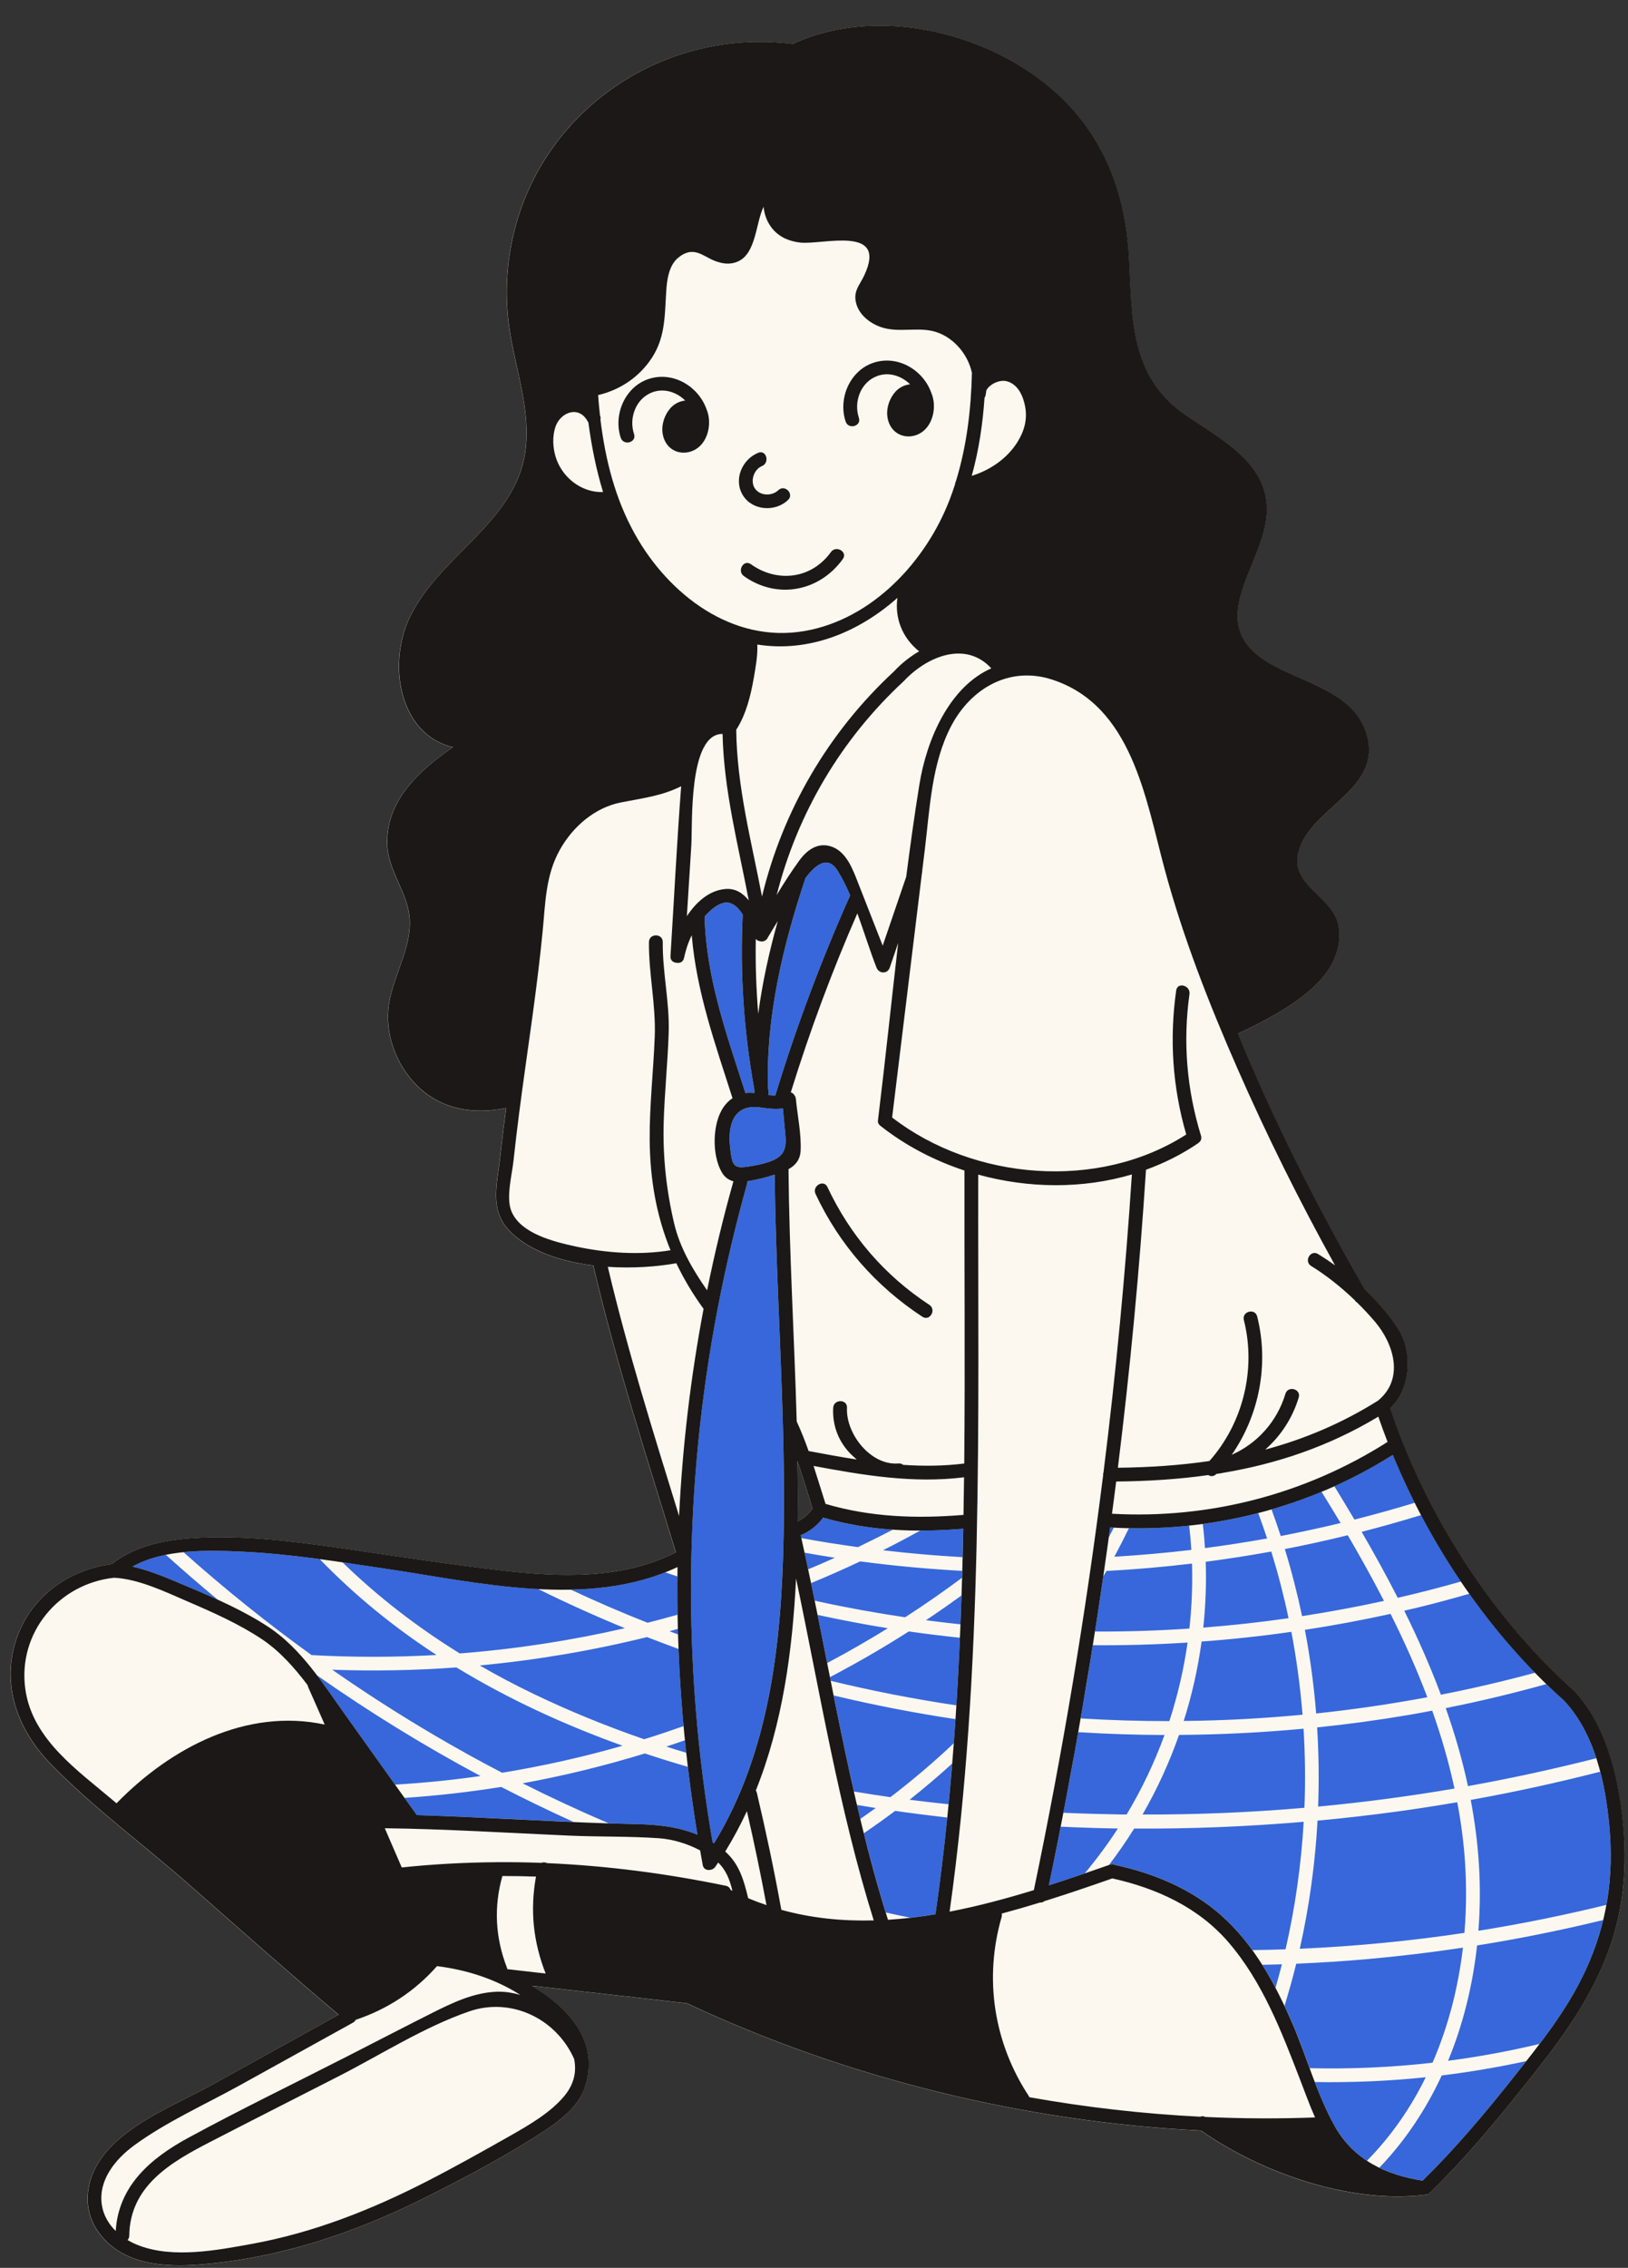
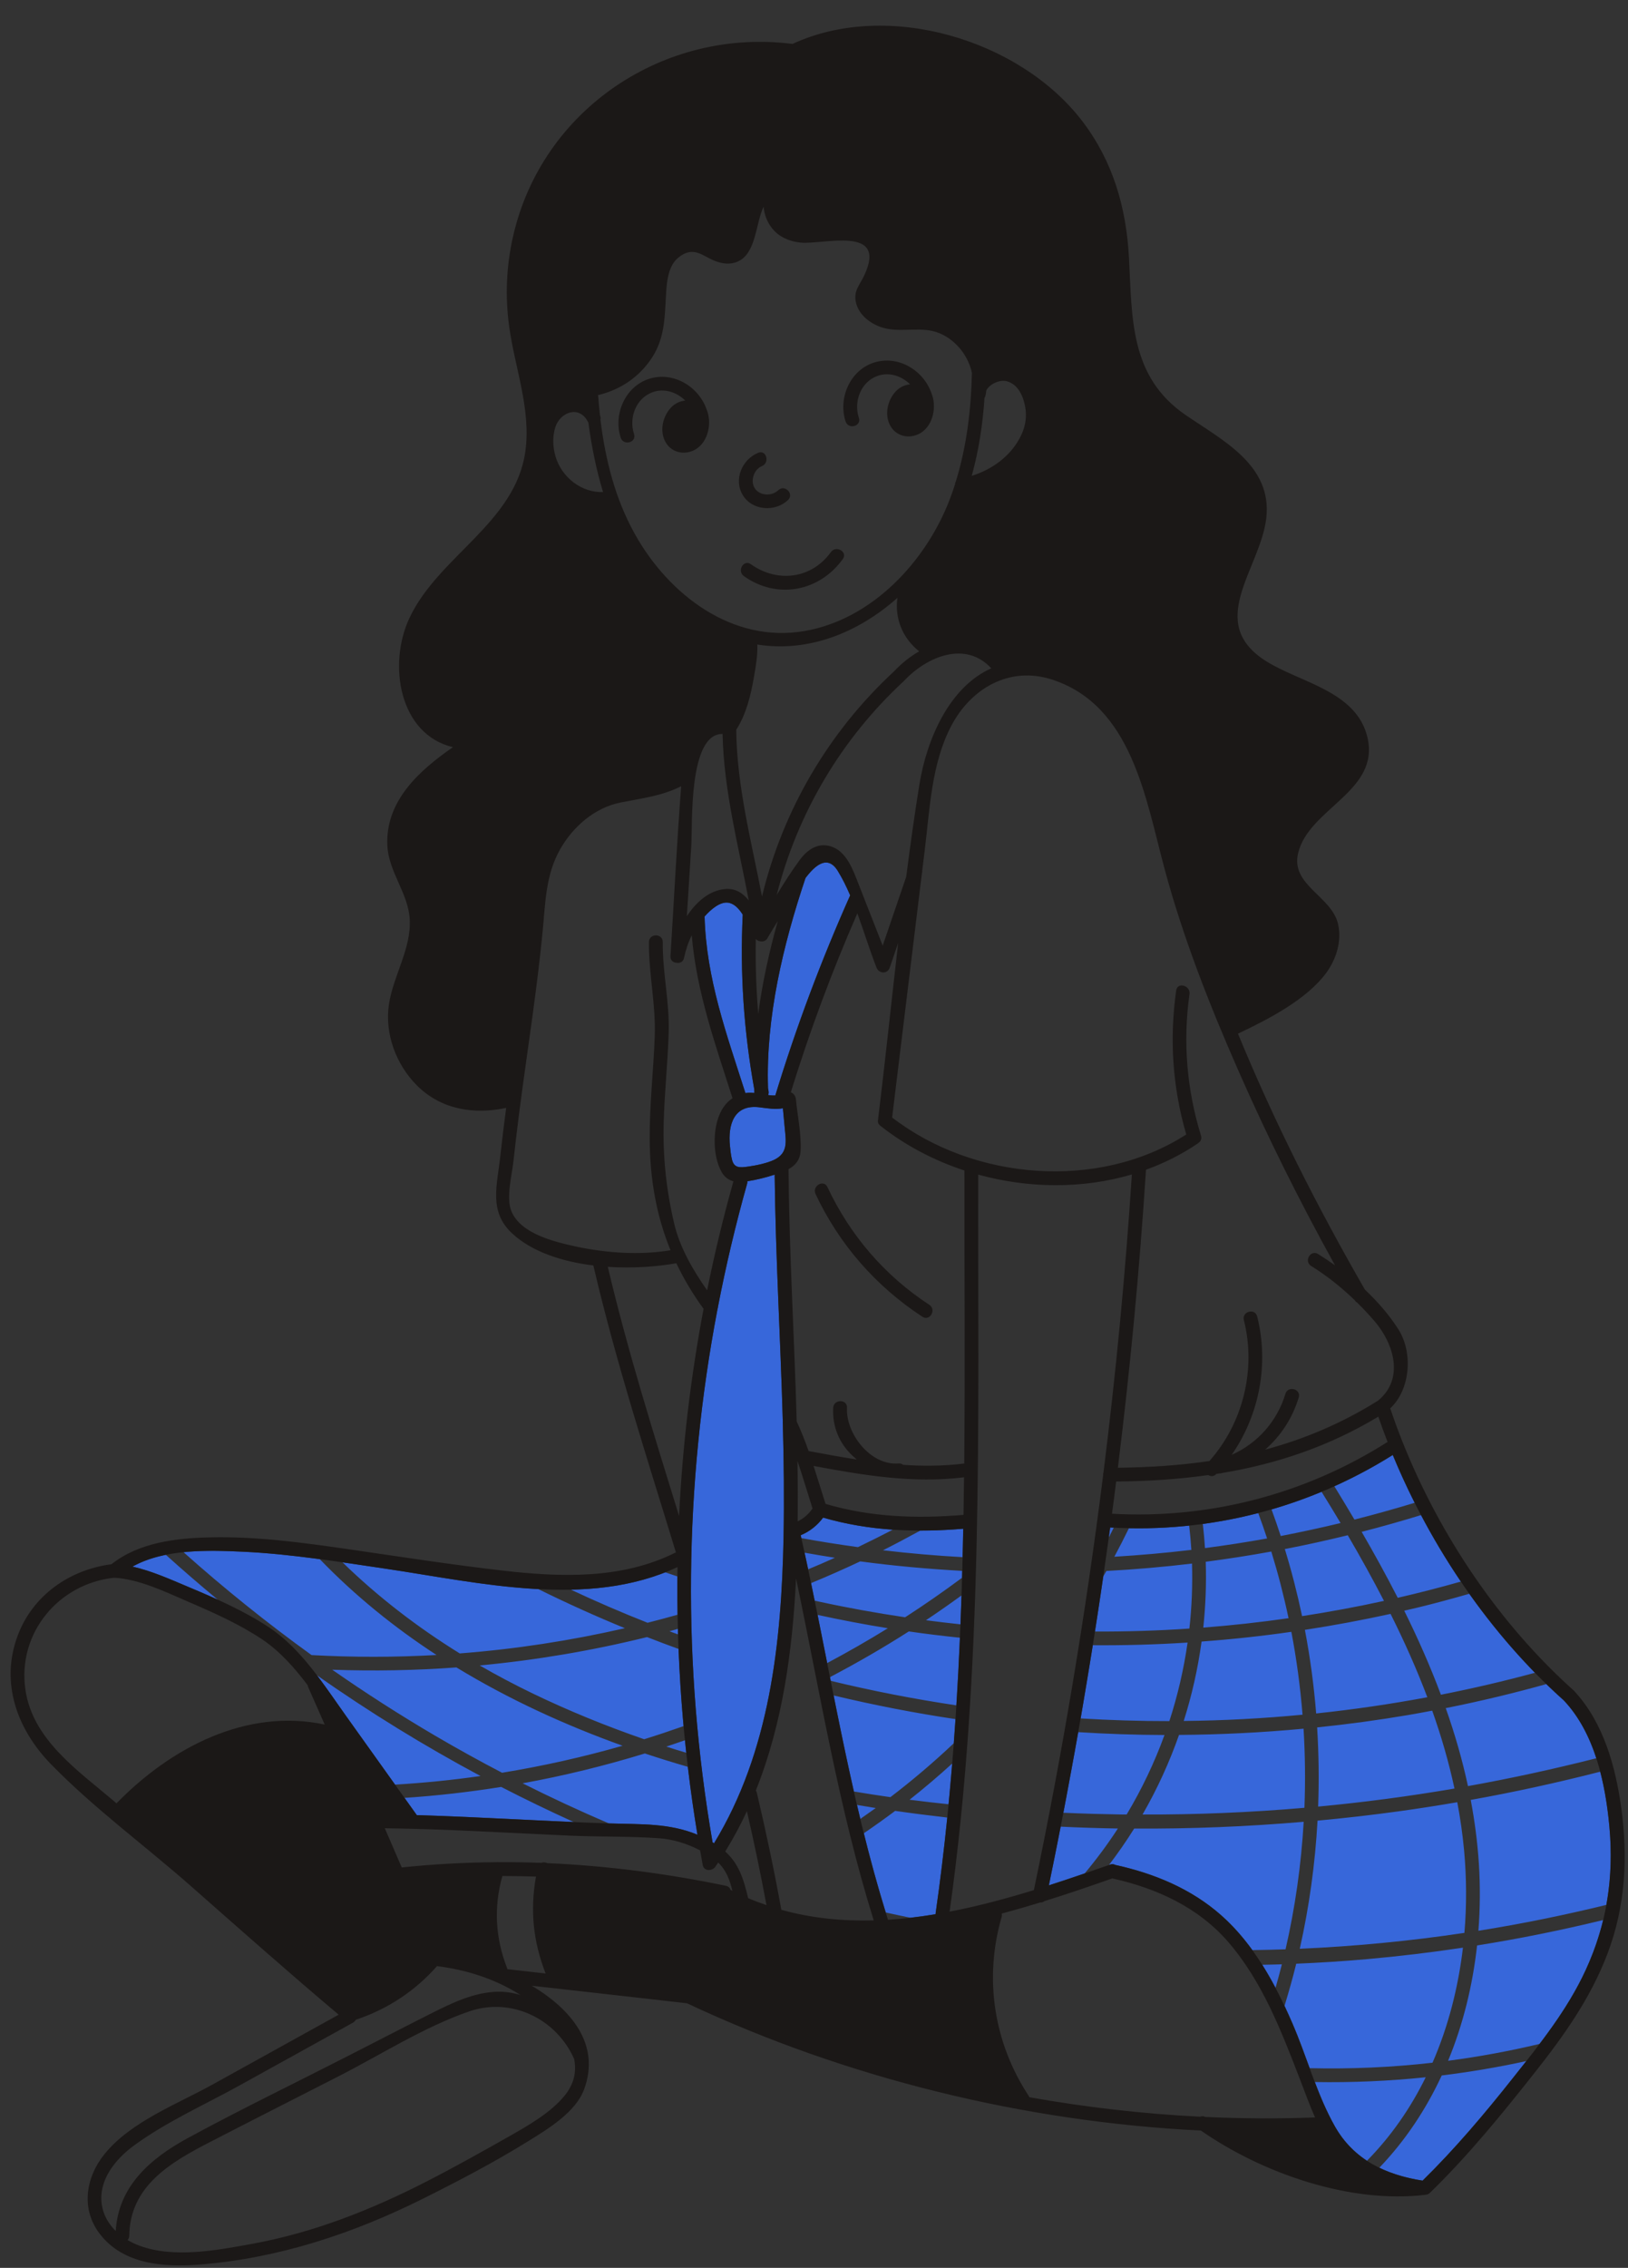
<svg xmlns="http://www.w3.org/2000/svg" height="492.6" preserveAspectRatio="xMidYMid meet" version="1.0" viewBox="-2.3 -5.6 353.8 492.6" width="353.8" zoomAndPan="magnify">
  <rect x="-2.3" y="-5.6" width="353.8" height="492.6" fill="#333333" stroke="none" />
  <g id="change1_1">
-     <path d="M349.96,386.9c-1.25-8.85-3.84-18.23-10.01-24.97c-0.07-0.1-0.15-0.19-0.25-0.28 c-16.12-14.4-29.1-33.63-37.2-53.92c-0.02-0.06-0.04-0.12-0.07-0.17c-0.95-2.4-1.84-4.81-2.65-7.23c4.43-4.15,4.94-12.17,1.8-17.12 c-1.97-3.1-4.5-6.03-7.31-8.68c-10.34-17.96-19.72-36.47-27.58-55.59c6.58-3.11,14.85-7.37,19.13-13.13 c2.21-2.97,3.45-6.92,2.64-10.61c-1.37-6.16-10.4-8.49-8.69-15.5c2.37-9.75,17.91-13.42,15.03-25.23 c-2.43-9.97-14.61-11.79-22-16.44c-13.31-8.39-1.25-20.03,0.04-31.05c1.35-11.56-9.56-16.93-17.59-22.46 c-12.09-8.32-11.55-20.92-12.25-34.12c-0.57-10.85-3.45-20.88-10.11-29.62C219.37,3.02,190.59-5.62,169.9,3.96 c-27.86-3.56-54.51,14.17-60.75,41.89c-1.46,6.47-1.72,13.11-0.8,19.67c1.27,8.94,4.78,17.89,3.48,27.03 c-2.18,15.42-18.81,22.68-25.14,36.03c-4.84,10.21-2.21,25.4,9.42,28.13c-7.38,5.09-14.7,11.71-14.26,21.35 c0.26,5.73,4.52,10.3,4.86,15.98c0.39,6.4-3.57,12.28-4.51,18.5c-0.96,6.36,1.51,13.03,6.01,17.58c5.29,5.34,12.45,6.44,19.46,4.95 c-0.46,3.48-0.89,6.97-1.27,10.46c-0.69,6.36-2.56,12.05,2.58,16.81c4.34,4.02,10.86,6.12,17.64,6.95 c4.92,21.1,11.62,41.62,17.94,62.32c-11.67,5.86-24.93,5.42-37.63,3.96c-11.22-1.29-22.4-3.03-33.57-4.65 c-9.93-1.44-19.98-2.81-30.04-2.57c-7.42,0.17-15.44,1.1-21.43,5.84c-9.09,1.17-17.1,6.74-20.38,15.51 c-3.83,10.23-0.12,20.36,7.2,27.88c9.31,9.56,20.44,17.71,30.46,26.53c10.64,9.37,21.25,18.78,32.1,27.92 c-9.12,5.05-18.25,10.1-27.37,15.15c-7.72,4.27-17.81,8.07-23.51,15.12c-4.11,5.08-5.18,11.93-1.05,17.32 c5.13,6.7,14.04,7.3,21.78,6.68c17.16-1.37,33.36-6.75,48.69-14.41c7.65-3.82,15.37-7.86,22.63-12.37 c4.33-2.69,10.33-6.27,12.18-11.3c3.58-9.7-2.78-17.34-11.38-22.48c11.24,1.28,22.5,2.51,33.74,3.82 c34.59,16.23,73.21,25.74,111.68,27.64c13.32,9.29,32.41,15.93,48.71,13.96c0.02,0,0.05-0.01,0.07-0.02c0.34,0,0.68-0.12,0.99-0.42 c8.33-8.1,15.61-17.05,22.8-26.15c6.34-8.02,12.05-16.05,15.74-25.68C350.97,408.5,351.51,397.83,349.96,386.9z M171.01,311.75 c1.16,3.41,2.16,6.88,3.27,10.32c-0.79,1.16-1.94,2.18-3.23,2.8C171.1,320.49,171.08,316.12,171.01,311.75z" fill="#FCF8EF" />
-   </g>
+     </g>
  <g id="change2_1">
    <path d="M147.18,378.17c0.58,4.93,1.28,9.85,2.09,14.75c-6.12-2.54-12.18-2.24-18.95-2.45c-0.1,0-0.2-0.01-0.3-0.01 c-6.33-2.71-12.58-5.61-18.75-8.71c8.98-1.63,17.85-3.81,26.57-6.48C140.93,376.3,144.05,377.26,147.18,378.17z M305.14,320.82 c-1.72-3.42-3.31-6.88-4.76-10.39c-4.09,2.57-8.33,4.82-12.7,6.79c1.47,2.4,2.93,4.81,4.37,7.25 C296.45,323.36,300.81,322.13,305.14,320.82z M238.97,326.18c-0.1,0.73-0.21,1.45-0.31,2.18c0.37-0.71,0.73-1.43,1.09-2.15 C239.49,326.2,239.23,326.19,238.97,326.18z M256.13,325.77c-4.33,0.46-8.7,0.66-13.09,0.57c-1.02,2.09-2.07,4.16-3.17,6.2 c5.59-0.34,11.18-0.83,16.74-1.49C256.5,329.29,256.33,327.53,256.13,325.77z M256.75,334.02c-6.18,0.74-12.39,1.28-18.6,1.61 c-0.22,0.39-0.45,0.77-0.68,1.16c-0.58,4-1.19,8-1.82,12c6.85,0.02,13.69-0.18,20.53-0.65C256.7,343.48,256.89,338.76,256.75,334.02 z M255.79,351.18c-6.86,0.44-13.73,0.63-20.6,0.58c-0.84,5.31-1.72,10.61-2.64,15.9c6.42,0.39,12.85,0.59,19.28,0.58 C253.63,362.7,254.96,356.99,255.79,351.18z M273.07,328.57c-0.61-1.85-1.25-3.69-1.93-5.52c-3.96,1.03-7.98,1.82-12.04,2.37 c0.2,1.75,0.36,3.49,0.47,5.24C264.09,330.07,268.59,329.37,273.07,328.57z M289.04,325.22c-1.36-2.29-2.75-4.54-4.14-6.79 c-3.55,1.48-7.18,2.76-10.87,3.83c0.7,1.91,1.37,3.84,2,5.78C280.39,327.19,284.72,326.26,289.04,325.22z M297.46,465.25 c2.87,1.39,6.04,2.28,9.4,2.8c7.08-6.95,13.44-14.48,19.6-22.25c0.98-1.24,1.96-2.48,2.94-3.71c-6.08,1.32-12.21,2.36-18.38,3.12 C307.61,452.56,303.11,459.36,297.46,465.25z M274.9,426.18c0.49-1.7,0.95-3.4,1.38-5.11c-1.42,0.05-2.84,0.07-4.26,0.1 C273.05,422.79,274,424.47,274.9,426.18z M309.02,442.44c3.43-7.87,5.59-16.36,6.61-24.99c-6.9,1.04-13.84,1.87-20.8,2.49 c-5.15,0.46-10.29,0.78-15.43,1c-0.75,3.07-1.62,6.11-2.54,9.14c0.6,1.27,1.18,2.56,1.73,3.83c1.37,3.16,2.54,6.45,3.74,9.72 C291.24,443.84,300.16,443.45,309.02,442.44z M228.2,391.17c-0.83,4.25-1.68,8.5-2.56,12.75c2.63-0.84,5.22-1.72,7.79-2.6 c2.6-3.11,5.01-6.37,7.21-9.75C236.5,391.5,232.35,391.37,228.2,391.17z M66.59,358.3c2.23,2.93,4.29,5.99,6.34,8.87 c3.54,4.96,7.08,9.92,10.62,14.87c6.22-0.37,12.42-0.99,18.58-1.87C89.88,373.62,78.01,366.31,66.59,358.3z M145.04,349.4 c-0.01-0.4-0.01-0.79-0.02-1.19c-0.61,0.17-1.22,0.35-1.83,0.51C143.8,348.96,144.42,349.18,145.04,349.4z M146.85,375.12 c-0.1-0.91-0.2-1.81-0.29-2.72c-1.35,0.47-2.7,0.93-4.05,1.38C143.94,374.25,145.39,374.68,146.85,375.12z M101.95,356.15 c3.75,2.16,7.58,4.19,11.5,6.08c7.86,3.79,15.96,7.09,24.24,9.95c2.88-0.89,5.73-1.85,8.57-2.85c-0.51-5.58-0.87-11.17-1.09-16.76 c-2.29-0.83-4.58-1.69-6.85-2.58C126.37,352.94,114.21,355,101.95,356.15z M144.96,345.13c-0.05-2.77-0.06-5.54-0.04-8.31 c-0.89-0.3-1.77-0.6-2.65-0.9c-6.5,2.56-13.42,3.62-20.51,3.77c5.48,2.57,11.04,4.97,16.67,7.19 C140.62,346.33,142.79,345.74,144.96,345.13z M92.57,353.88c-9.18-5.98-17.72-12.89-25.38-20.82c-5.52-0.74-11.06-1.35-16.63-1.61 c-4.02-0.19-8.56-0.36-12.98,0.1c8.89,7.93,18.18,15.39,27.83,22.35C74.47,354.4,83.54,354.39,92.57,353.88z M26.49,334.68 c4.16,0.93,8.25,2.78,12.04,4.37c2.16,0.91,4.35,1.84,6.51,2.83c-3.83-3.17-7.6-6.42-11.3-9.76 C31.17,332.64,28.7,333.45,26.49,334.68z M133.5,348.06c-6.37-2.61-12.65-5.45-18.83-8.5c-11.32-0.59-22.79-2.89-33.31-4.45 c-3.08-0.46-6.16-0.92-9.24-1.37c7.73,7.53,16.3,14.11,25.49,19.8C109.69,352.61,121.69,350.77,133.5,348.06z M85.61,384.92 c0.89,1.25,1.78,2.5,2.67,3.75c11.37,0.32,22.73,1,34.1,1.49c-5.31-2.41-10.57-4.95-15.76-7.62 C99.67,383.65,92.66,384.45,85.61,384.92z M69.9,357.08c7.23,5.04,14.65,9.8,22.26,14.27c4.82,2.83,9.71,5.53,14.65,8.11 c8.84-1.45,17.59-3.4,26.19-5.87c-12.58-4.51-24.77-10.11-36.11-17.01C87.92,357.24,78.9,357.4,69.9,357.08z M172.55,331.66 c0.26,1.2,0.52,2.41,0.78,3.61c1.95-0.81,3.89-1.64,5.81-2.51C176.94,332.42,174.74,332.05,172.55,331.66z M189.59,331.13 c5.75,0.68,11.52,1.18,17.3,1.5c0.05-2.06,0.1-4.12,0.14-6.17c-3.12,0.26-6.23,0.4-9.33,0.4 C195.03,328.32,192.33,329.76,189.59,331.13z M173.96,338.27c0.26,1.27,0.52,2.53,0.78,3.8c0.32,0.07,0.65,0.15,0.97,0.22 c6.19,1.35,12.43,2.47,18.69,3.4c4.22-2.72,8.34-5.59,12.37-8.58c0.01-0.5,0.03-1,0.04-1.5c-7.41-0.41-14.81-1.08-22.17-2.06 C181.12,335.21,177.56,336.78,173.96,338.27z M183.27,383.53c2.64,0.44,5.28,0.86,7.93,1.23c4.8-3.66,9.4-7.57,13.78-11.71 c0.13-1.75,0.25-3.49,0.37-5.24c-8.9-1.33-17.73-3.05-26.48-5.14C180.26,369.64,181.7,376.6,183.27,383.53z M206.43,347.22 c0.08-2.09,0.16-4.19,0.23-6.28c-2.54,1.85-5.12,3.65-7.73,5.39C201.42,346.66,203.93,346.95,206.43,347.22z M183.94,386.45 c0.24,1.02,0.48,2.03,0.72,3.04c1.13-0.78,2.25-1.57,3.36-2.37C186.66,386.91,185.3,386.68,183.94,386.45z M178.07,358.69 c0.05,0.27,0.11,0.54,0.16,0.8c9.02,2.19,18.13,3.96,27.31,5.33c0.31-4.89,0.56-9.79,0.77-14.69c-3.71-0.39-7.41-0.83-11.1-1.37 C189.64,352.32,183.92,355.62,178.07,358.69z M175.38,345.17c0.7,3.49,1.4,6.97,2.09,10.46c4.47-2.38,8.87-4.9,13.18-7.56 C185.53,347.24,180.44,346.27,175.38,345.17z M203.84,386.3c0.28-2.94,0.55-5.89,0.79-8.84c-3,2.73-6.09,5.35-9.26,7.86 C198.19,385.69,201.01,386,203.84,386.3z M191.74,326.66c-5.1-0.35-10.16-1.17-15.17-2.62c-1.19,1.65-2.96,3.06-4.87,3.82 c0.05,0.21,0.09,0.42,0.14,0.63c4.09,0.75,8.2,1.4,12.31,1.96C186.71,329.22,189.23,327.96,191.74,326.66z M283.44,446.64 c1.26,3.31,2.63,6.56,4.35,9.61c1.82,3.23,4.2,5.66,6.98,7.49c5.25-5.33,9.5-11.47,12.77-18.14 C299.55,446.43,291.49,446.78,283.44,446.64z M280.77,366.85c-0.49-6.04-1.29-12.05-2.43-18c-6.48,0.93-12.99,1.63-19.51,2.11 c-0.8,5.87-2.1,11.64-3.88,17.25C263.57,368.13,272.18,367.67,280.77,366.85z M315.95,414.24c0.51-6,0.47-12.03-0.07-17.93 c-0.33-3.52-0.83-7.01-1.48-10.45c-4.27,0.73-8.55,1.4-12.84,1.99c-5.82,0.8-11.67,1.47-17.53,2.01c-0.52,9.36-1.8,18.67-3.86,27.83 C292.13,417.16,304.07,416.02,315.95,414.24z M259.2,347.93c6.2-0.48,12.38-1.16,18.53-2.04c-1.03-4.88-2.28-9.71-3.75-14.48 c-4.73,0.86-9.48,1.6-14.25,2.22C259.89,338.43,259.7,343.21,259.2,347.93z M281.02,390.11c-12.24,1.05-24.54,1.55-36.84,1.47 c-1.69,2.72-3.53,5.35-5.47,7.91c0.08-0.03,0.17-0.06,0.25-0.09c0.43-0.15,0.81-0.1,1.1,0.07c8.42,1.84,16.47,5.15,23,10.91 c2.57,2.26,4.81,4.83,6.81,7.6c2.4-0.03,4.8-0.09,7.21-0.17C279.17,408.7,280.48,399.43,281.02,390.11z M313.79,382.89 c-1.23-5.74-2.87-11.38-4.84-16.92c-1.71,0.32-3.43,0.65-5.15,0.94c-6.59,1.12-13.22,2.02-19.86,2.7c0.36,5.72,0.43,11.47,0.22,17.2 C294.09,385.88,303.97,384.57,313.79,382.89z M312.4,442.02c6.68-0.87,13.32-2.1,19.88-3.66c3.82-5.04,7.35-10.23,10.04-16.08 c1.65-3.58,2.89-7.18,3.78-10.83c-9.06,2.2-18.19,4.06-27.4,5.52C317.75,425.6,315.68,434.09,312.4,442.02z M276.92,330.87 c1.47,4.8,2.72,9.67,3.75,14.57c5.97-0.92,11.91-2.02,17.8-3.31c-2.49-4.82-5.13-9.57-7.87-14.26 C286.07,328.98,281.5,329.99,276.92,330.87z M347.46,391.19c-0.36-3.88-0.96-7.98-2-11.96c-9.3,2.38-18.69,4.44-28.14,6.13 c0.86,4.55,1.47,9.15,1.77,13.83c0.31,4.83,0.28,9.72-0.1,14.59c9.32-1.48,18.6-3.37,27.8-5.62 C347.8,402.65,348,397.02,347.46,391.19z M281.28,348.42c1.15,6.01,1.96,12.07,2.45,18.16c8.1-0.85,16.15-2.03,24.16-3.52 c-2.32-6.15-5.03-12.19-7.99-18.11C293.73,346.31,287.52,347.46,281.28,348.42z M242.55,388.52c3.28-5.48,6.04-11.26,8.22-17.26 c-6.26-0.02-12.51-0.23-18.75-0.62c-1.03,5.84-2.11,11.68-3.23,17.51c4.31,0.19,8.6,0.31,12.88,0.38 C241.96,388.52,242.26,388.52,242.55,388.52z M246,388.53c11.75,0.04,23.49-0.45,35.18-1.46c0.23-5.72,0.16-11.46-0.19-17.18 c-9,0.84-18.03,1.29-27.06,1.35C251.82,377.24,249.17,383.02,246,388.53z M301.46,341.46c4.61-1.06,9.18-2.24,13.73-3.53 c-3.15-4.65-6.04-9.48-8.66-14.44c-4.28,1.31-8.58,2.53-12.91,3.64C296.34,331.83,298.98,336.61,301.46,341.46z M302.87,344.26 c2.96,5.97,5.65,12.05,7.97,18.25c6.87-1.35,13.69-2.94,20.45-4.77c-5.16-5.28-9.93-11.05-14.27-17.16 c-3.75,1.08-7.52,2.1-11.32,3.02C304.76,343.83,303.81,344.04,302.87,344.26z M316.72,382.36c9.37-1.68,18.67-3.71,27.9-6.05 c-1.52-4.66-3.74-9.04-7.04-12.54c-1.3-1.16-2.56-2.36-3.82-3.57c-7.22,2.01-14.51,3.76-21.87,5.22 C313.85,370.97,315.49,376.62,316.72,382.36z M185.43,392.6c1.44,5.77,3.01,11.51,4.77,17.21c1.78,0.4,3.56,0.78,5.35,1.14 c1.82-0.21,3.65-0.47,5.47-0.77c0-0.06,0-0.11,0.01-0.17c0.99-6.93,1.83-13.87,2.54-20.82c-3.78-0.43-7.56-0.91-11.33-1.45 C190.01,389.41,187.73,391.03,185.43,392.6z M167.84,235.12c-1.62,0.3-3.25,0.03-5.02-0.2c-5.55-0.72-6.98,3.66-6.48,8.43 c0.1,0.98,0.2,1.99,0.44,2.95c0.47,1.87,1.73,1.75,3.62,1.48c1.68-0.24,4.06-0.73,5.59-1.48c3-1.47,2.53-3.98,2.26-6.81 C168.11,238.03,167.97,236.57,167.84,235.12z M160.07,231.79c0.51-0.05,1.04-0.03,1.58,0.02c-0.01-0.27-0.02-0.53-0.03-0.8 c-2.27-12.66-3.12-25.06-2.51-37.94c-0.86-1.35-1.89-2.43-3.22-2.6c-1.73-0.21-3.65,1.41-5.07,3c0.37,13.55,4.8,25.6,8.88,38.37 C159.83,231.82,159.95,231.8,160.07,231.79z M164.72,231.37c0.05,0.29,0.03,0.54-0.05,0.78c0,0.04,0,0.07,0,0.11 c0.52,0.07,1.02,0.1,1.52,0.09c4.53-14.85,9.95-29.29,16.27-43.47c-0.8-1.87-1.68-3.66-2.69-5.3c-2.2-3.58-4.91-1.27-7.02,1.54 c-4.86,14.5-8.65,30.28-8.14,45.66C164.65,230.98,164.68,231.18,164.72,231.37z M167.82,303.17c-0.5-17.88-1.57-35.73-1.77-53.63 c-1.93,0.64-4.01,1.15-5.93,1.44c0.01,0.16,0,0.33-0.05,0.51c-2.5,8.86-4.62,17.82-6.36,26.84c0,0.14-0.03,0.26-0.08,0.39 c-7.3,38.17-7.7,77.48-1.08,115.86c0.11,0.07,0.21,0.13,0.32,0.2c12.13-19.89,14.66-43.58,15.11-66.54 c0.16-8.21,0.06-16.41-0.16-24.6C167.81,303.48,167.8,303.32,167.82,303.17z" fill="#3767DA" />
  </g>
  <g id="change3_1">
    <path d="M177.52,252.24c4.93,10.5,12.43,19.22,22.14,25.58c1.61,1.06,0.11,3.65-1.51,2.59 c-10.12-6.64-18.06-15.69-23.21-26.66C174.12,252.02,176.7,250.49,177.52,252.24z M347,418.87c-3.69,9.64-9.4,17.66-15.74,25.68 c-7.19,9.1-14.47,18.05-22.8,26.15c-0.31,0.3-0.65,0.42-0.99,0.42c-0.02,0-0.05,0.01-0.07,0.02c-16.29,1.96-35.39-4.68-48.71-13.96 c-38.47-1.9-77.09-11.41-111.68-27.64c-11.24-1.31-22.49-2.53-33.74-3.82c8.6,5.14,14.95,12.78,11.38,22.48 c-1.85,5.02-7.84,8.61-12.18,11.3c-7.27,4.51-14.98,8.55-22.63,12.37c-15.33,7.66-31.53,13.04-48.69,14.41 c-7.74,0.62-16.66,0.03-21.78-6.68c-4.13-5.39-3.06-12.24,1.05-17.32c5.7-7.04,15.79-10.84,23.51-15.12 c9.12-5.05,18.25-10.1,27.37-15.15c-10.85-9.14-21.46-18.55-32.1-27.92c-10.02-8.82-21.15-16.97-30.46-26.53 c-7.32-7.52-11.03-17.65-7.2-27.88c3.28-8.77,11.29-14.34,20.38-15.51c5.98-4.74,14.01-5.67,21.43-5.84 c10.05-0.24,20.11,1.14,30.04,2.57c11.18,1.62,22.35,3.36,33.57,4.65c12.7,1.46,25.96,1.91,37.63-3.96 c-6.32-20.7-13.02-41.22-17.94-62.32c-6.78-0.83-13.3-2.94-17.64-6.95c-5.15-4.76-3.27-10.45-2.58-16.81 c0.38-3.49,0.81-6.98,1.27-10.46c-7,1.48-14.16,0.39-19.46-4.95c-4.5-4.54-6.97-11.21-6.01-17.58c0.94-6.22,4.9-12.1,4.51-18.5 c-0.35-5.68-4.6-10.25-4.86-15.98c-0.44-9.63,6.89-16.26,14.26-21.35c-11.63-2.73-14.25-17.93-9.42-28.13 c6.32-13.35,22.95-20.61,25.14-36.03c1.29-9.13-2.22-18.08-3.48-27.03c-0.93-6.56-0.66-13.2,0.8-19.67 c6.25-27.71,32.89-45.44,60.75-41.89c20.69-9.58,49.47-0.94,63.01,16.82c6.66,8.74,9.53,18.77,10.11,29.62 c0.7,13.2,0.16,25.8,12.25,34.12c8.03,5.53,18.94,10.89,17.59,22.46c-1.29,11.03-13.35,22.67-0.04,31.05 c7.39,4.66,19.56,6.47,22,16.44c2.88,11.81-12.66,15.47-15.03,25.23c-1.71,7.01,7.32,9.34,8.69,15.5c0.82,3.69-0.43,7.64-2.64,10.61 c-4.28,5.76-12.55,10.02-19.13,13.13c7.86,19.12,17.24,37.63,27.58,55.59c2.81,2.65,5.35,5.58,7.31,8.68 c3.14,4.96,2.63,12.97-1.8,17.12c0.81,2.42,1.7,4.83,2.65,7.23c0.03,0.06,0.05,0.11,0.07,0.17c8.1,20.28,21.08,39.52,37.2,53.92 c0.1,0.09,0.18,0.18,0.25,0.28c6.17,6.74,8.76,16.12,10.01,24.97C351.51,397.83,350.97,408.5,347,418.87z M266.65,226.55 c-6.19-14.11-11.86-28.55-15.87-43.45c-4.11-15.23-7.08-35.51-24.51-41.11c-9.16-2.94-17.49,1.87-21.81,10.02 c-4.31,8.15-4.69,17.99-5.78,26.96c-0.19,1.52-0.37,3.04-0.56,4.55c0.02,0.18-0.01,0.37-0.07,0.58 c-2.16,17.68-4.32,35.35-6.47,53.03c17.7,13.66,44.83,15.97,63.92,3.69c-2.98-10.24-3.68-20.7-2.19-31.28 c0.27-1.91,3.16-1.09,2.89,0.8c-1.46,10.39-0.58,20.71,2.5,30.73c0.21,0.7-0.06,1.25-0.53,1.56c-0.05,0.05-0.1,0.09-0.16,0.14 c-3.52,2.39-7.31,4.28-11.26,5.71c-1.39,21.62-3.44,43.21-6.11,64.73c6.81-0.08,13.43-0.51,19.89-1.46 c7.31-8.22,10.2-19.92,7.49-30.61c-0.48-1.88,2.42-2.67,2.89-0.8c2.61,10.3,0.48,21.4-5.53,30.06c5.6-2.49,9.87-7.26,11.67-13.25 c0.56-1.85,3.45-1.05,2.89,0.8c-1.35,4.47-3.9,8.36-7.29,11.32c8.43-2.26,16.58-5.66,24.5-10.62c5.85-4.76,3.4-12.43-0.65-17.18 c-1.21-1.42-2.5-2.8-3.85-4.13c-0.2-0.11-0.38-0.28-0.53-0.52c-2.91-2.8-6.1-5.35-9.48-7.44c-1.64-1.02-0.13-3.61,1.51-2.59 c1.23,0.76,2.46,1.58,3.68,2.45C280.13,255.35,273.03,241.1,266.65,226.55z M105.54,398.89c0.15-0.02,0.3-0.02,0.44-0.01 c3.12-0.01,6.24,0.03,9.36,0.15c0.4-0.17,0.88-0.13,1.28,0.06c13.02,0.57,25.99,2.26,38.82,4.92c0.57,0.12,0.89,0.47,1.02,0.88 c0.14,0.07,0.27,0.14,0.41,0.21c-0.56-2.3-1.33-4.45-3.1-6.14c-0.2,0.31-0.4,0.61-0.61,0.92c-0.66,0.97-2.49,1.02-2.74-0.36 c-0.2-1.07-0.38-2.13-0.57-3.2c-2.8-1.47-5.93-2.43-8.98-2.64c-6.48-0.45-13.07-0.28-19.57-0.57c-13.32-0.59-26.64-1.43-39.98-1.6 c1.23,2.84,2.46,5.68,3.69,8.52C91.85,399.31,98.7,398.94,105.54,398.89z M188.53,237.63c0-0.04,0-0.08,0-0.12 c1.55-12.72,2.89-25.52,4.36-38.29c-0.61,1.78-1.22,3.56-1.82,5.34c-0.5,1.47-2.36,1.37-2.89,0c-1.44-3.68-2.7-7.79-4.16-11.77 c-5.56,12.7-10.36,25.63-14.46,38.87c0.38,0.13,0.69,0.42,0.88,0.77c0.03,0.05,0.05,0.11,0.08,0.16c0.01,0.02,0.02,0.04,0.03,0.06 c0.03,0.08,0.05,0.16,0.07,0.25c0,0,0,0,0,0.01c0.01,0.06,0.03,0.12,0.04,0.18c0.35,3.65,1.21,7.62,1.03,11.28 c-0.1,1.89-1.08,3.15-2.63,3.98c0.16,18.29,1.27,36.53,1.78,54.8c0.97,2.11,1.82,4.25,2.59,6.43c3.49,0.65,6.97,1.3,10.46,1.84 c-0.32-0.28-0.64-0.57-0.95-0.85c-2.91-2.73-4.38-6.41-4.17-10.38c0.1-1.92,3.1-1.93,3,0c-0.29,5.59,5.12,12.6,11.2,12.09 c0.43-0.04,0.76,0.09,0.99,0.3c4.4,0.3,8.83,0.27,13.29-0.29c0.2-21.22,0.01-42.45,0.05-63.64c-6.65-2.19-12.89-5.46-18.29-9.73 C188.52,238.53,188.41,238.06,188.53,237.63z M171.05,324.86c1.29-0.62,2.45-1.63,3.23-2.8c-1.1-3.44-2.11-6.91-3.27-10.32 C171.08,316.12,171.1,320.49,171.05,324.86z M170.7,337.26c-0.77,15.71-2.93,31.55-8.74,46.05c0.1,0.14,0.18,0.31,0.22,0.51 c1.99,8.43,3.78,16.89,5.32,25.41c6.58,1.83,13.31,2.48,20.08,2.3C179.97,387.18,175.94,362.14,170.7,337.26z M160.02,387.8 c-1.39,3-2.96,5.92-4.71,8.77c2.83,2.55,3.92,5.62,4.98,10.13c1.32,0.56,2.65,1.06,3.98,1.51C163,401.38,161.58,394.58,160.02,387.8 z M201.03,410.01c3.97-27.72,5.46-55.61,6.01-83.55c-10.32,0.85-20.49,0.48-30.46-2.42c-1.19,1.65-2.96,3.06-4.87,3.82 c6.29,27.92,10.33,56.18,18.97,83.54c3.44-0.22,6.89-0.63,10.34-1.21C201.02,410.12,201.02,410.07,201.03,410.01z M207.09,323.45 c0.05-2.72,0.09-5.45,0.12-8.17c-11.04,1.38-21.88-0.44-32.7-2.46c0.89,2.74,1.72,5.49,2.6,8.24 C186.93,323.96,196.93,324.29,207.09,323.45z M164.67,232.15c0,0.04,0,0.07,0,0.11c0.52,0.07,1.02,0.1,1.52,0.09 c4.53-14.85,9.95-29.29,16.27-43.47c-0.8-1.87-1.68-3.66-2.69-5.3c-2.2-3.58-4.91-1.27-7.02,1.54c-4.86,14.5-8.65,30.28-8.14,45.66 c0.04,0.2,0.06,0.39,0.1,0.58C164.77,231.66,164.74,231.92,164.67,232.15z M165.52,44.03c-1.12-1.39-1.73-3.04-1.87-4.73 c-1.76,3.62-1.59,10.17-5.64,11.92c-1.69,0.73-3.35,0.47-5.01-0.17c-2.58-1-4.63-3.43-7.97-0.62c-1.99,1.67-2.39,4.83-2.54,7.17 c-0.38,5.76-0.14,10.6-3.77,15.46c-2.75,3.68-6.62,6.12-11.04,7.16c0.11,1.47,0.25,2.94,0.41,4.4c0.14,0.32,0.17,0.64,0.1,0.92 c1.06,8.7,3.19,17.18,7.49,24.88c7.32,13.12,21.17,23.79,36.91,21.04c14.7-2.56,26.38-15.14,31.53-28.64 c0.41-1.07,0.78-2.15,1.13-3.23c0.01-0.23,0.07-0.44,0.18-0.63c2.36-7.64,3.3-15.57,3.49-23.57c-0.91-4.29-4.37-8.16-8.63-9.1 c-3.69-0.81-7.6,0.43-11.23-0.87c-2.33-0.83-4.57-2.58-5.27-5.03c-0.76-2.69,0.68-3.94,1.72-6.15c5.22-11.06-9.05-6.6-13.92-7.15 C169.24,46.83,167.02,45.89,165.52,44.03z M218.73,90.55c1.5-2.35,2.25-4.87,1.79-7.63c-0.37-2.24-1.45-5.01-3.99-5.7 c-1.5-0.41-3.7,0.52-4.48,1.97c-0.04,0.35-0.09,0.7-0.16,1.04c-0.04,0.23-0.12,0.41-0.23,0.56c-0.39,5.74-1.24,11.42-2.78,16.97 C212.84,96.53,216.49,94.06,218.73,90.55z M125.57,86.19c-0.04-0.05-0.07-0.1-0.1-0.16c-1.9-3.72-6.11-2.11-7.13,1.29 c-0.59,1.98-0.5,4.19,0.07,6.17c1.33,4.58,5.65,7.96,10.35,7.79C127.27,96.42,126.26,91.34,125.57,86.19z M157.7,152.91 c0.13,12.35,3.3,24.19,5.6,36.23c4.5-18.71,14.46-35.74,28.67-48.89c1.62-1.74,3.49-3.23,5.48-4.37c-3.67-2.94-5.33-7.21-4.72-11.62 c-8.48,7.53-19.26,11.91-30.45,10.14c0.11,2.37-0.36,4.87-0.74,7.11C160.86,145.42,159.87,149.54,157.7,152.91z M162.48,214.61 c0.9-6.8,2.4-13.56,4.25-20.14c-0.71,1.13-1.41,2.27-2.08,3.42c-0.04,0.09-0.09,0.18-0.15,0.27c-0.1,0.2-0.25,0.37-0.43,0.48 c-0.34,0.25-0.75,0.3-1.13,0.22c-0.4-0.05-0.76-0.22-0.99-0.53C161.85,203.8,162.04,209.21,162.48,214.61z M194.64,184.84 c0.86-6.67,1.78-13.33,2.85-19.95c1.61-10.04,6.59-21.31,15.64-25.32c-5.53-6.03-13.92-2.69-19.04,2.8 c-13.58,12.57-23.09,28.67-27.6,46.44c1.57-2.6,3.21-5.16,4.96-7.55c1.6-2.18,3.84-3.87,6.68-3.06c3.57,1.02,4.98,5.25,6.19,8.32 c1.74,4.43,3.48,8.86,5.21,13.29C191.23,194.82,192.93,189.83,194.64,184.84z M146.97,193.4c2.03-3.07,4.82-5.55,8.25-5.89 c2.28-0.23,3.9,0.87,5.2,2.46c-2.28-12.01-5.42-23.84-5.69-36.15c-7.48-0.09-6.51,19.76-6.79,24.21 C147.61,183.16,147.29,188.28,146.97,193.4z M150.82,193.47c0.37,13.55,4.8,25.6,8.88,38.37c0.12-0.02,0.24-0.04,0.37-0.06 c0.51-0.05,1.04-0.03,1.58,0.02c-0.01-0.27-0.02-0.53-0.03-0.8c-2.27-12.66-3.12-25.06-2.51-37.94c-0.86-1.35-1.89-2.43-3.22-2.6 C154.16,190.26,152.24,191.88,150.82,193.47z M156.34,243.35c0.1,0.98,0.2,1.99,0.44,2.95c0.47,1.87,1.73,1.75,3.62,1.48 c1.68-0.24,4.06-0.73,5.59-1.48c3-1.47,2.53-3.98,2.26-6.81c-0.14-1.45-0.28-2.91-0.41-4.36c-1.62,0.3-3.25,0.03-5.02-0.2 C157.27,234.19,155.84,238.57,156.34,243.35z M153.72,278.33c0,0.14-0.03,0.26-0.08,0.39c-7.3,38.17-7.7,77.48-1.08,115.86 c0.11,0.07,0.21,0.13,0.32,0.2c12.13-19.89,14.66-43.58,15.11-66.54c0.16-8.21,0.06-16.41-0.16-24.6c-0.03-0.16-0.03-0.32-0.01-0.47 c-0.5-17.88-1.57-35.73-1.77-53.63c-1.93,0.64-4.01,1.15-5.93,1.44c0.01,0.16,0,0.33-0.05,0.51 C157.58,260.36,155.46,269.31,153.72,278.33z M222.38,404.95c6.22-29.78,11.25-59.85,15.05-90.06c-0.02-0.24,0.01-0.49,0.09-0.72 c2.69-21.5,4.75-43.07,6.16-64.67c-10.75,3.18-22.5,3.04-33.39,0.04c-0.1,53.42,1.24,107.05-6.22,160.09 C210.23,408.44,216.36,406.8,222.38,404.95z M239.36,323.2c21.17,1.18,41.99-4.23,59.89-15.6c-0.71-1.82-1.38-3.66-2.01-5.49 c-10.83,6.51-22.12,10.27-33.95,12.24c-0.05,0.01-0.1,0.03-0.16,0.05c-0.15,0.04-0.29,0.05-0.43,0.05c-0.22,0.04-0.44,0.07-0.66,0.1 c-0.01,0.01-0.01,0.01-0.01,0.02c-0.55,0.58-1.22,0.56-1.74,0.23c-6.51,0.92-13.18,1.34-20.02,1.4 C239.98,318.54,239.67,320.87,239.36,323.2z M143.42,265.97c-3.06-7.46-4.47-15.4-4.53-24.06c-0.05-7.47,0.82-14.91,1.1-22.38 c0.26-6.93-1.33-13.62-1.26-20.51c0.02-1.93,3.02-1.93,3,0c-0.07,6.59,1.49,13,1.29,19.62c-0.2,6.56-0.91,13.09-1.09,19.65 c-0.2,7.44,0.58,14.63,2.28,21.87c1.23,5.23,4.06,10.07,7.16,14.51c1.61-7.95,3.51-15.85,5.72-23.68c-1.03-0.27-1.91-0.89-2.52-1.94 c-2.2-3.76-2.1-10.71,0.43-14.26c0.53-0.75,1.17-1.37,1.89-1.85c-3.78-11.85-7.82-23.09-8.86-35.39c-0.77,1.56-1.31,3.2-1.68,4.93 c-0.19,0.9-0.95,1.18-1.64,1.04c-0.71-0.04-1.36-0.52-1.3-1.43c0.77-12.3,1.39-24.62,2.32-36.91c-4.19,2.1-8.21,2.56-13.05,3.51 c-5.72,1.11-10.46,5.25-13.27,10.22c-3.14,5.55-3.18,11.59-3.78,17.77c-0.59,6.11-1.37,12.2-2.19,18.29 c-0.96,7.05-2,14.1-2.91,21.16c-0.44,3.45-0.86,6.9-1.23,10.36c-0.32,3.07-1.66,7.99-0.48,10.95c1.97,4.92,9.3,6.68,13.91,7.69 C129.42,266.57,136.63,267.08,143.42,265.97z M145.28,323.69c0.73-15.09,2.51-30.13,5.32-45c-2.35-3.22-4.31-6.51-5.92-9.9 c-4.33,0.77-9.59,1.13-14.89,0.78C134.11,287.87,139.74,305.75,145.28,323.69z M26.49,334.68c4.16,0.93,8.25,2.78,12.04,4.37 c5.99,2.51,12.14,5.2,17.58,8.79c7.1,4.69,11.97,12.53,16.83,19.33c5.12,7.17,10.24,14.33,15.35,21.5 c14.02,0.4,28.01,1.36,42.03,1.8c6.76,0.22,12.83-0.09,18.95,2.45c-3.17-19.25-4.62-38.71-4.33-58.14 c-19.44,9.14-43.27,3.34-63.57,0.34c-10.23-1.51-20.46-3.18-30.8-3.67C42.96,331.1,33.5,330.79,26.49,334.68z M68.26,368.99 c-1.19-2.71-2.37-5.42-3.58-8.12c-0.07-0.15-0.1-0.29-0.12-0.43c-2.9-3.84-6.09-7.43-9.97-10.01c-4.91-3.27-10.49-5.75-15.9-8.08 c-4.95-2.13-10.69-4.95-16.18-5.25c-12.1,1.29-21.03,12.03-19.3,24.25c1.55,10.92,11.44,17.63,19.24,24.26 c0.19,0.16,0.38,0.32,0.57,0.49C34.81,374,51.28,365.36,68.26,368.99z M22.85,478.99c0.58-9.72,7.48-15.73,15.7-20.2 c11.43-6.21,23.19-11.89,34.77-17.81c6.09-3.11,12.16-6.26,18.26-9.33c4.42-2.22,9.13-4.49,14.17-4.63 c1.68-0.05,3.38,0.22,5.05,0.71c-5.46-3.49-11.73-5.47-18.13-6.27c-4.79,5.44-10.8,9.37-17.66,11.66c-0.12,0.24-0.31,0.45-0.6,0.62 c-8.24,4.56-16.47,9.12-24.71,13.67c-7.58,4.19-15.88,7.89-22.89,13.02c-4.02,2.95-7.73,7.47-7,12.76 C20.13,475.5,21.27,477.44,22.85,478.99z M99.68,431.29c-9.8,3.38-19.13,9.36-28.34,14.07c-9.34,4.77-18.7,9.51-28.02,14.32 c-8.53,4.4-17.38,9.53-17.53,20.32c-0.01,0.41-0.15,0.72-0.36,0.96c0.8,0.48,1.65,0.88,2.53,1.21c7.49,2.8,16.86,1.01,24.5-0.38 c13.35-2.43,25.92-7.39,37.96-13.56c6.11-3.13,12.1-6.49,18.07-9.87c4.1-2.33,8.9-5.08,11.91-8.76c2.14-2.62,2.61-5.34,2.07-7.98 C118.56,432.81,108.74,428.17,99.68,431.29z M116.28,423.07c-2.71-6.93-3.41-13.73-2.1-21.06c-2.43-0.08-4.86-0.12-7.3-0.12 c-1.89,6.67-1.55,13.36,0.98,19.89c0.05,0.13,0.08,0.25,0.09,0.36c0.06,0,0.12,0,0.18,0C110.85,422.46,113.56,422.76,116.28,423.07z M259.62,454.22c7.98,0.37,15.95,0.41,23.87,0.11c-1.21-2.71-2.21-5.53-3.27-8.26c-4.04-10.46-8.15-21.21-15.56-29.81 c-6.54-7.58-15.62-11.72-25.23-13.85c-4.82,1.69-9.76,3.38-14.77,4.94c-0.26,0.23-0.6,0.32-0.95,0.3c-2.76,0.85-5.53,1.65-8.32,2.4 c0.06,0.23,0.06,0.48-0.02,0.76c-3.86,13.33-1.71,27.3,5.92,38.89c0.05,0.08,0.09,0.16,0.12,0.24c12.3,2.19,24.72,3.61,37.13,4.23 C258.87,454.02,259.24,454.02,259.62,454.22z M347.46,391.19c-0.87-9.48-3.15-20.26-9.88-27.42c-16.02-14.3-28.91-33.27-37.2-53.34 c-18.33,11.53-39.78,17.04-61.42,15.75c-3.54,26.07-7.99,52.01-13.32,77.74c4.52-1.45,8.97-2.99,13.31-4.51 c0.43-0.15,0.81-0.1,1.1,0.07c8.42,1.84,16.47,5.15,23,10.91c7.12,6.27,11.8,14.94,15.52,23.54c3.17,7.33,5.29,15.36,9.22,22.33 c4.12,7.3,11.1,10.55,19.07,11.8c7.08-6.95,13.44-14.48,19.6-22.25c5.94-7.49,11.83-14.78,15.86-23.52 C346.92,412.3,348.46,402.11,347.46,391.19z M162.48,92.75c-3.53,1.43-5.44,5.87-3.31,9.27c2.1,3.34,7.05,3.62,9.79,0.98 c1.39-1.34-0.73-3.46-2.12-2.12c-1.36,1.31-3.95,1.27-5.08-0.37c-1.08-1.58-0.24-4.15,1.51-4.86 C165.05,94.93,164.27,92.03,162.48,92.75z M160.88,116.95c-1.58-1.12-3.08,1.48-1.51,2.59c7.19,5.12,16.4,3.37,21.49-3.71 c1.13-1.57-1.47-3.07-2.59-1.51C174.07,120.16,166.63,121.05,160.88,116.95z M184.35,85.15c-1.16-3.5,0.38-7.76,4.03-9.09 c2.52-0.92,5.26-0.01,7.09,1.81c-1.32,0.16-2.54,0.76-3.47,1.97c-1.42,1.84-1.98,4.43-1.03,6.61c1.18,2.71,4.32,3.49,6.8,2 c2.77-1.67,3.54-5.82,2.35-8.65c-1.75-5.02-7.27-8.33-12.53-6.63c-5.19,1.68-7.78,7.77-6.12,12.78 C182.07,87.77,184.96,86.99,184.35,85.15z M138.72,76.7c-5.19,1.68-7.78,7.77-6.12,12.78c0.6,1.82,3.5,1.04,2.89-0.8 c-1.16-3.5,0.38-7.76,4.03-9.09c2.52-0.92,5.26-0.01,7.09,1.81c-1.32,0.16-2.54,0.76-3.47,1.97c-1.42,1.84-1.98,4.43-1.03,6.61 c1.18,2.71,4.32,3.49,6.8,2c2.77-1.67,3.54-5.82,2.35-8.65C149.5,78.31,143.97,75,138.72,76.7z" fill="#1B1817" />
  </g>
</svg>